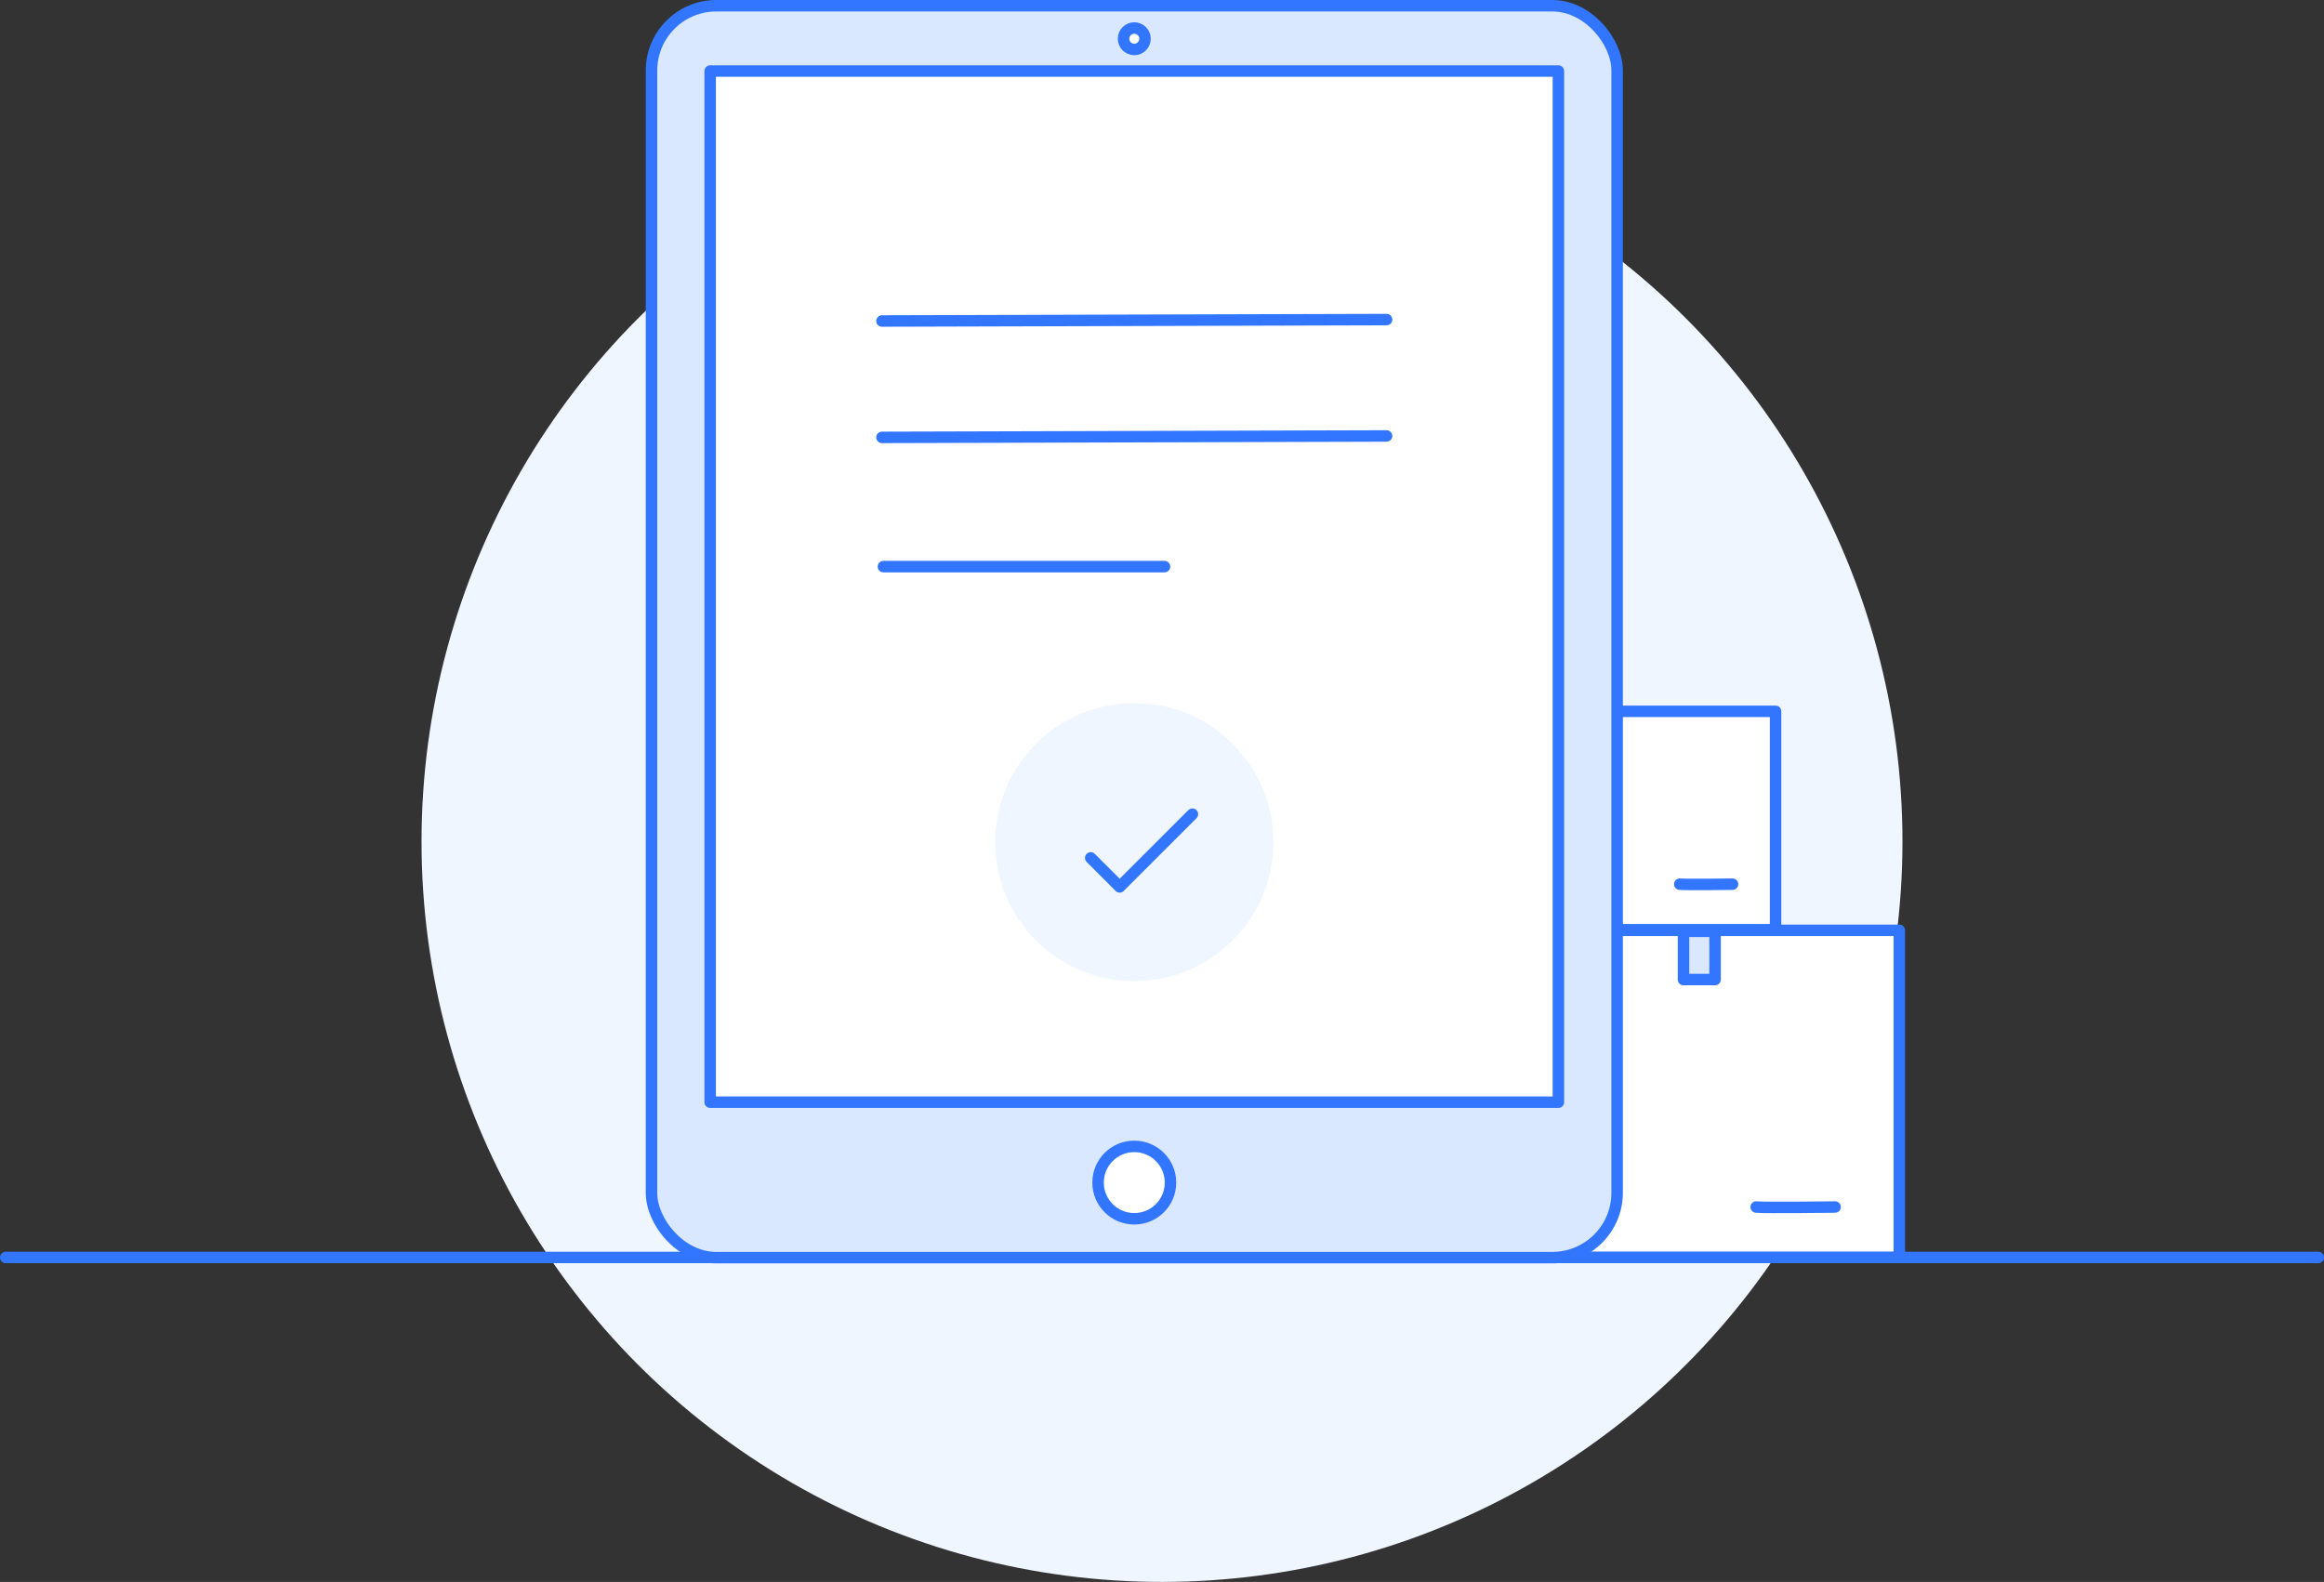
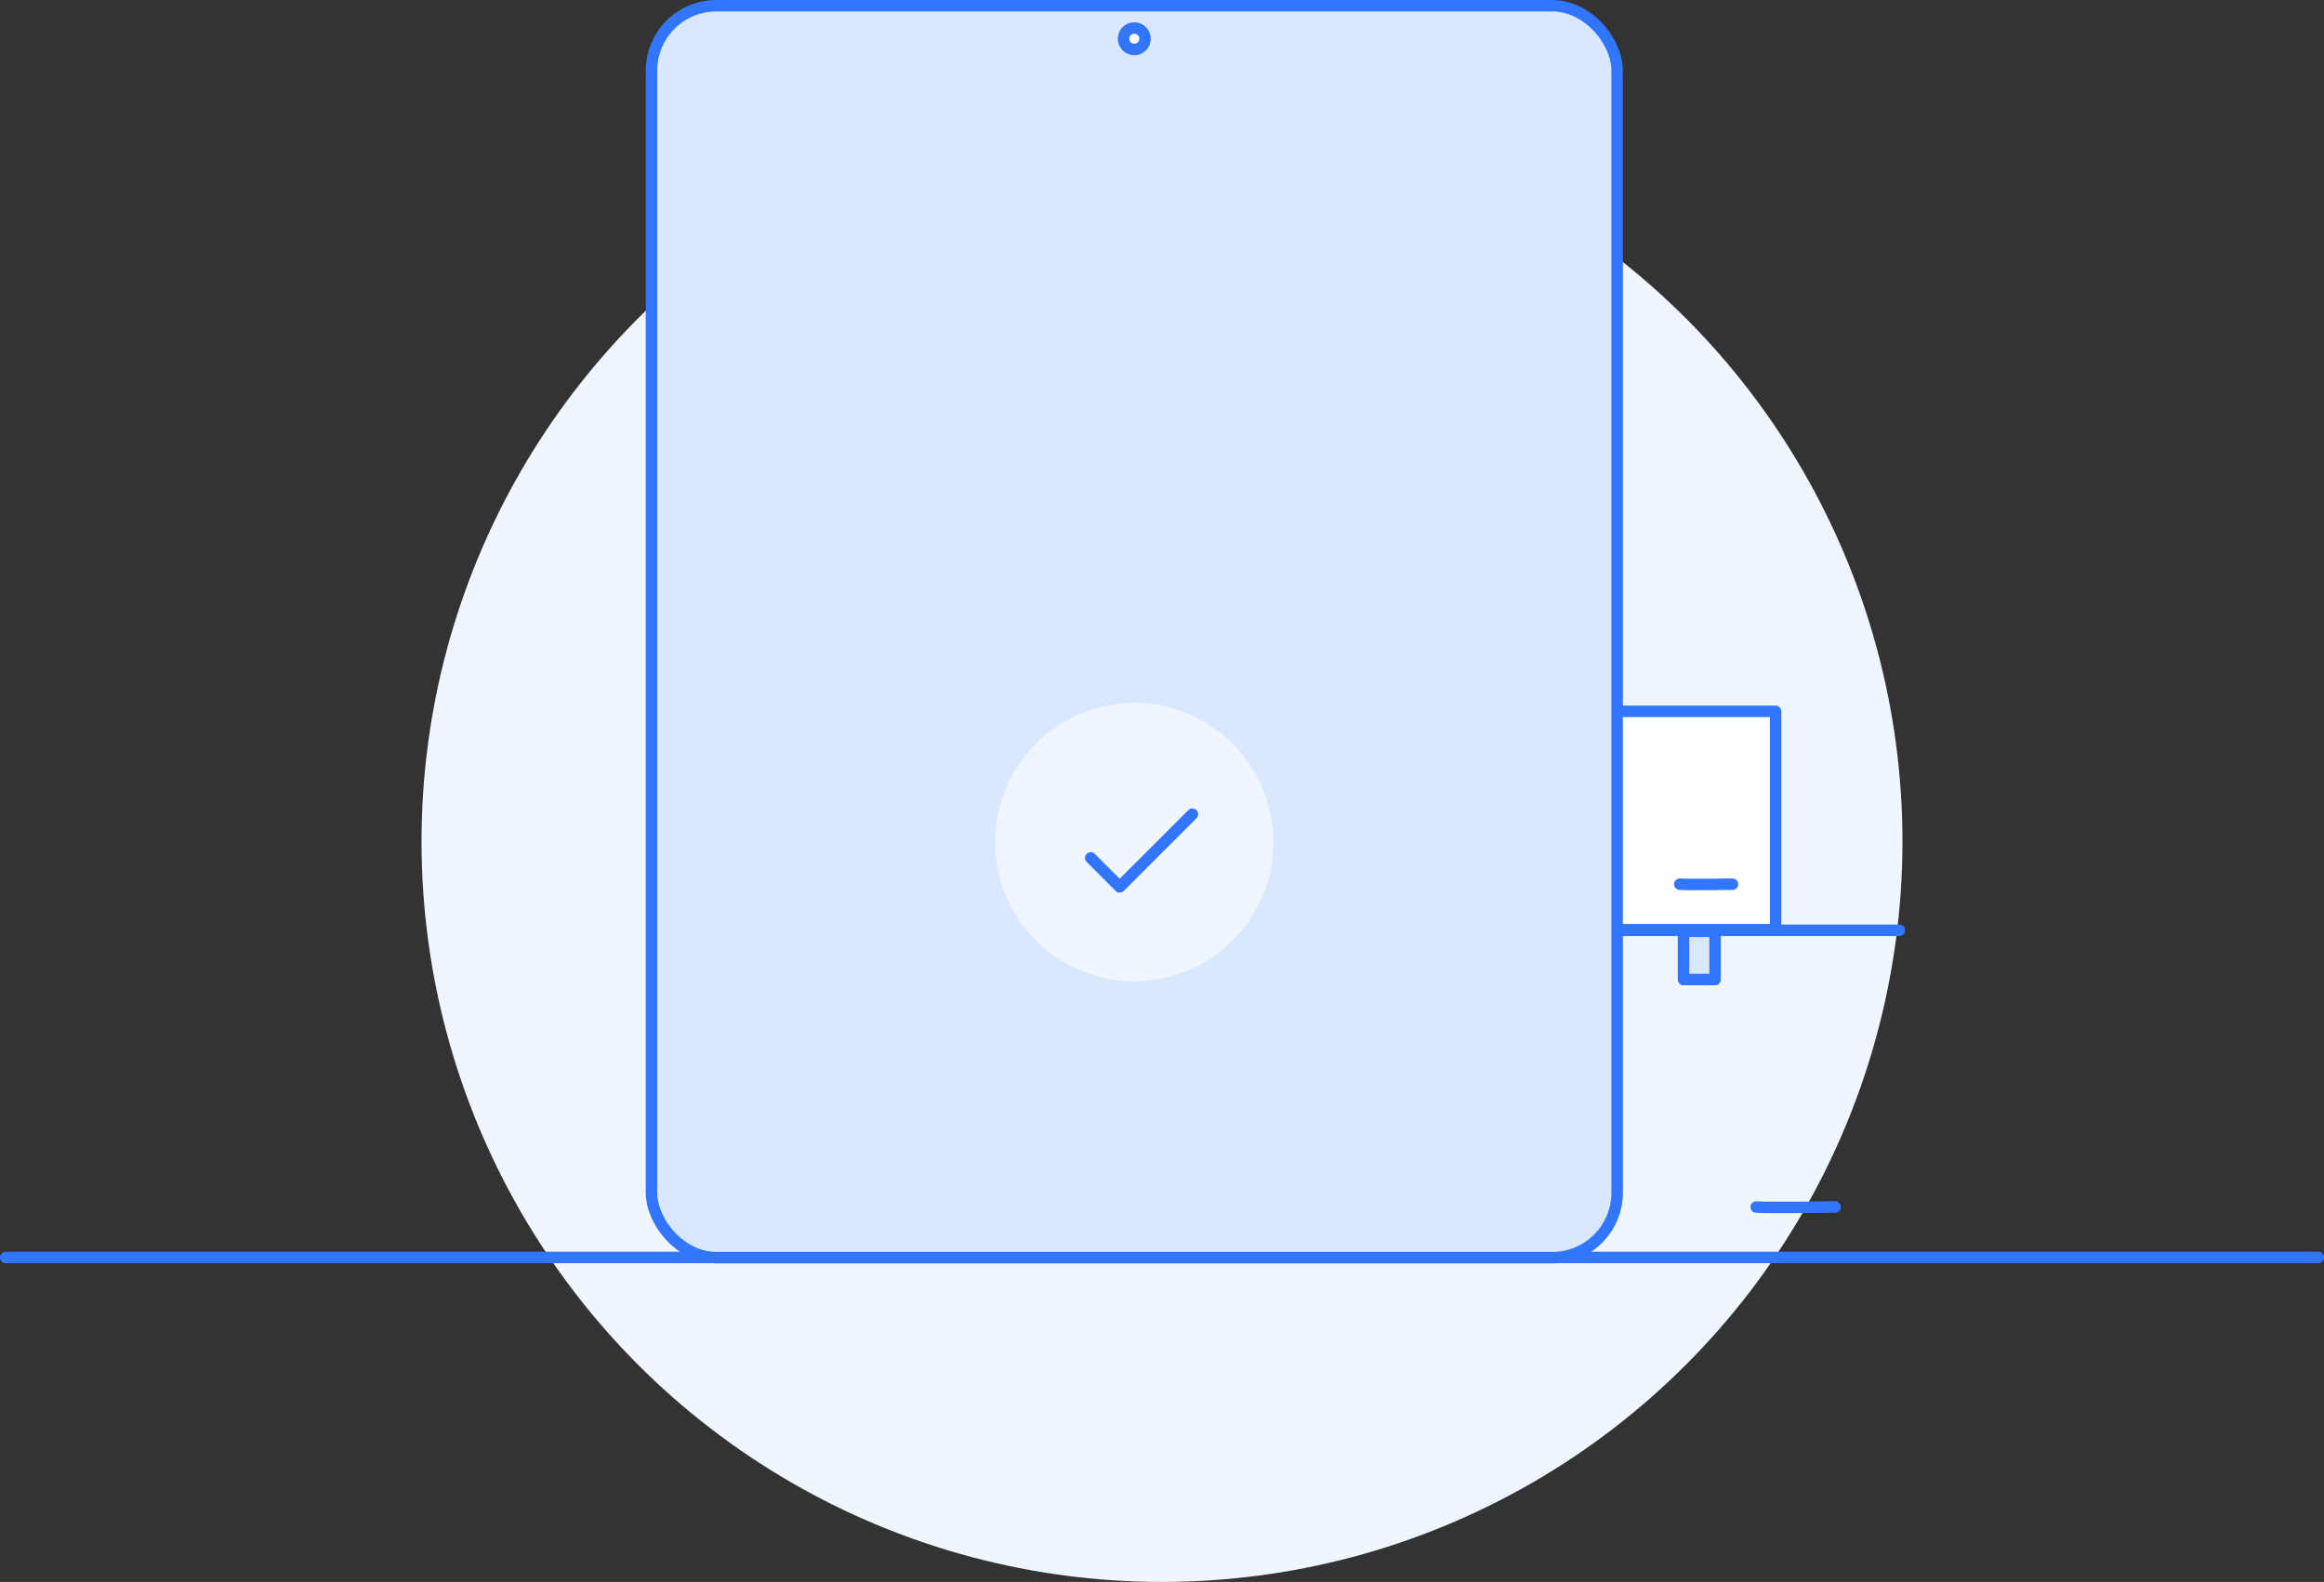
<svg xmlns="http://www.w3.org/2000/svg" viewBox="0 0 404.94 275.67">
  <rect x="0" y="0" width="404.94" height="275.67" fill="#333333" stroke="none" />
  <g data-name="Layer 2">
    <g data-name="Layer 1">
      <circle cx="202.47" cy="146.65" r="129.02" fill="#f0f6ff" />
      <path d="M1 219.13h402.94" fill="#d9e8ff" stroke="#3276ff" stroke-linecap="round" stroke-linejoin="round" stroke-width="2" />
-       <path fill="#fff" stroke="#3276ff" stroke-linecap="round" stroke-linejoin="round" stroke-width="2" d="M266.01 162.12h64.93v56.97h-64.93zM306 210.34c1.46.16 13.75 0 13.75 0" />
+       <path fill="#fff" stroke="#3276ff" stroke-linecap="round" stroke-linejoin="round" stroke-width="2" d="M266.01 162.12h64.93h-64.93zM306 210.34c1.46.16 13.75 0 13.75 0" />
      <path fill="#d9e8ff" stroke="#3276ff" stroke-linecap="round" stroke-linejoin="round" stroke-width="2" d="M293.34 162.29h5.5v8.41h-5.5z" />
      <path fill="#fff" stroke="#3276ff" stroke-linecap="round" stroke-linejoin="round" stroke-width="2" d="M266.01 123.96h43.37v38.06h-43.37zm26.68 30.12c1 .11 9.19 0 9.19 0" />
      <rect x="113.52" y="1" width="168.25" height="218.16" rx="11.29" ry="11.29" fill="#d9e8ff" stroke="#3276ff" stroke-linecap="round" stroke-linejoin="round" stroke-width="2" />
-       <path fill="#fff" stroke="#3276ff" stroke-linecap="round" stroke-linejoin="round" stroke-width="2" d="M123.74 12.38h147.8v179.69h-147.8z" />
      <circle cx="197.64" cy="6.75" r="1.87" fill="#fff" stroke="#3276ff" stroke-linecap="round" stroke-linejoin="round" stroke-width="2" />
-       <circle cx="197.64" cy="206.08" r="6.31" fill="#fff" stroke="#3276ff" stroke-linecap="round" stroke-linejoin="round" stroke-width="2" />
-       <path fill="none" stroke="#3276ff" stroke-linecap="round" stroke-linejoin="round" stroke-width="2" d="M153.68 55.94l87.92-.25m-87.92 20.53l87.92-.25m-87.67 22.77h48.98" />
      <circle cx="197.64" cy="146.75" r="24.24" fill="#f0f6ff" />
      <path fill="none" stroke="#3276ff" stroke-linecap="round" stroke-linejoin="round" stroke-width="2" d="M195.09 154.55l12.68-12.67m-17.72 7.62l5.05 5.05" />
    </g>
  </g>
</svg>